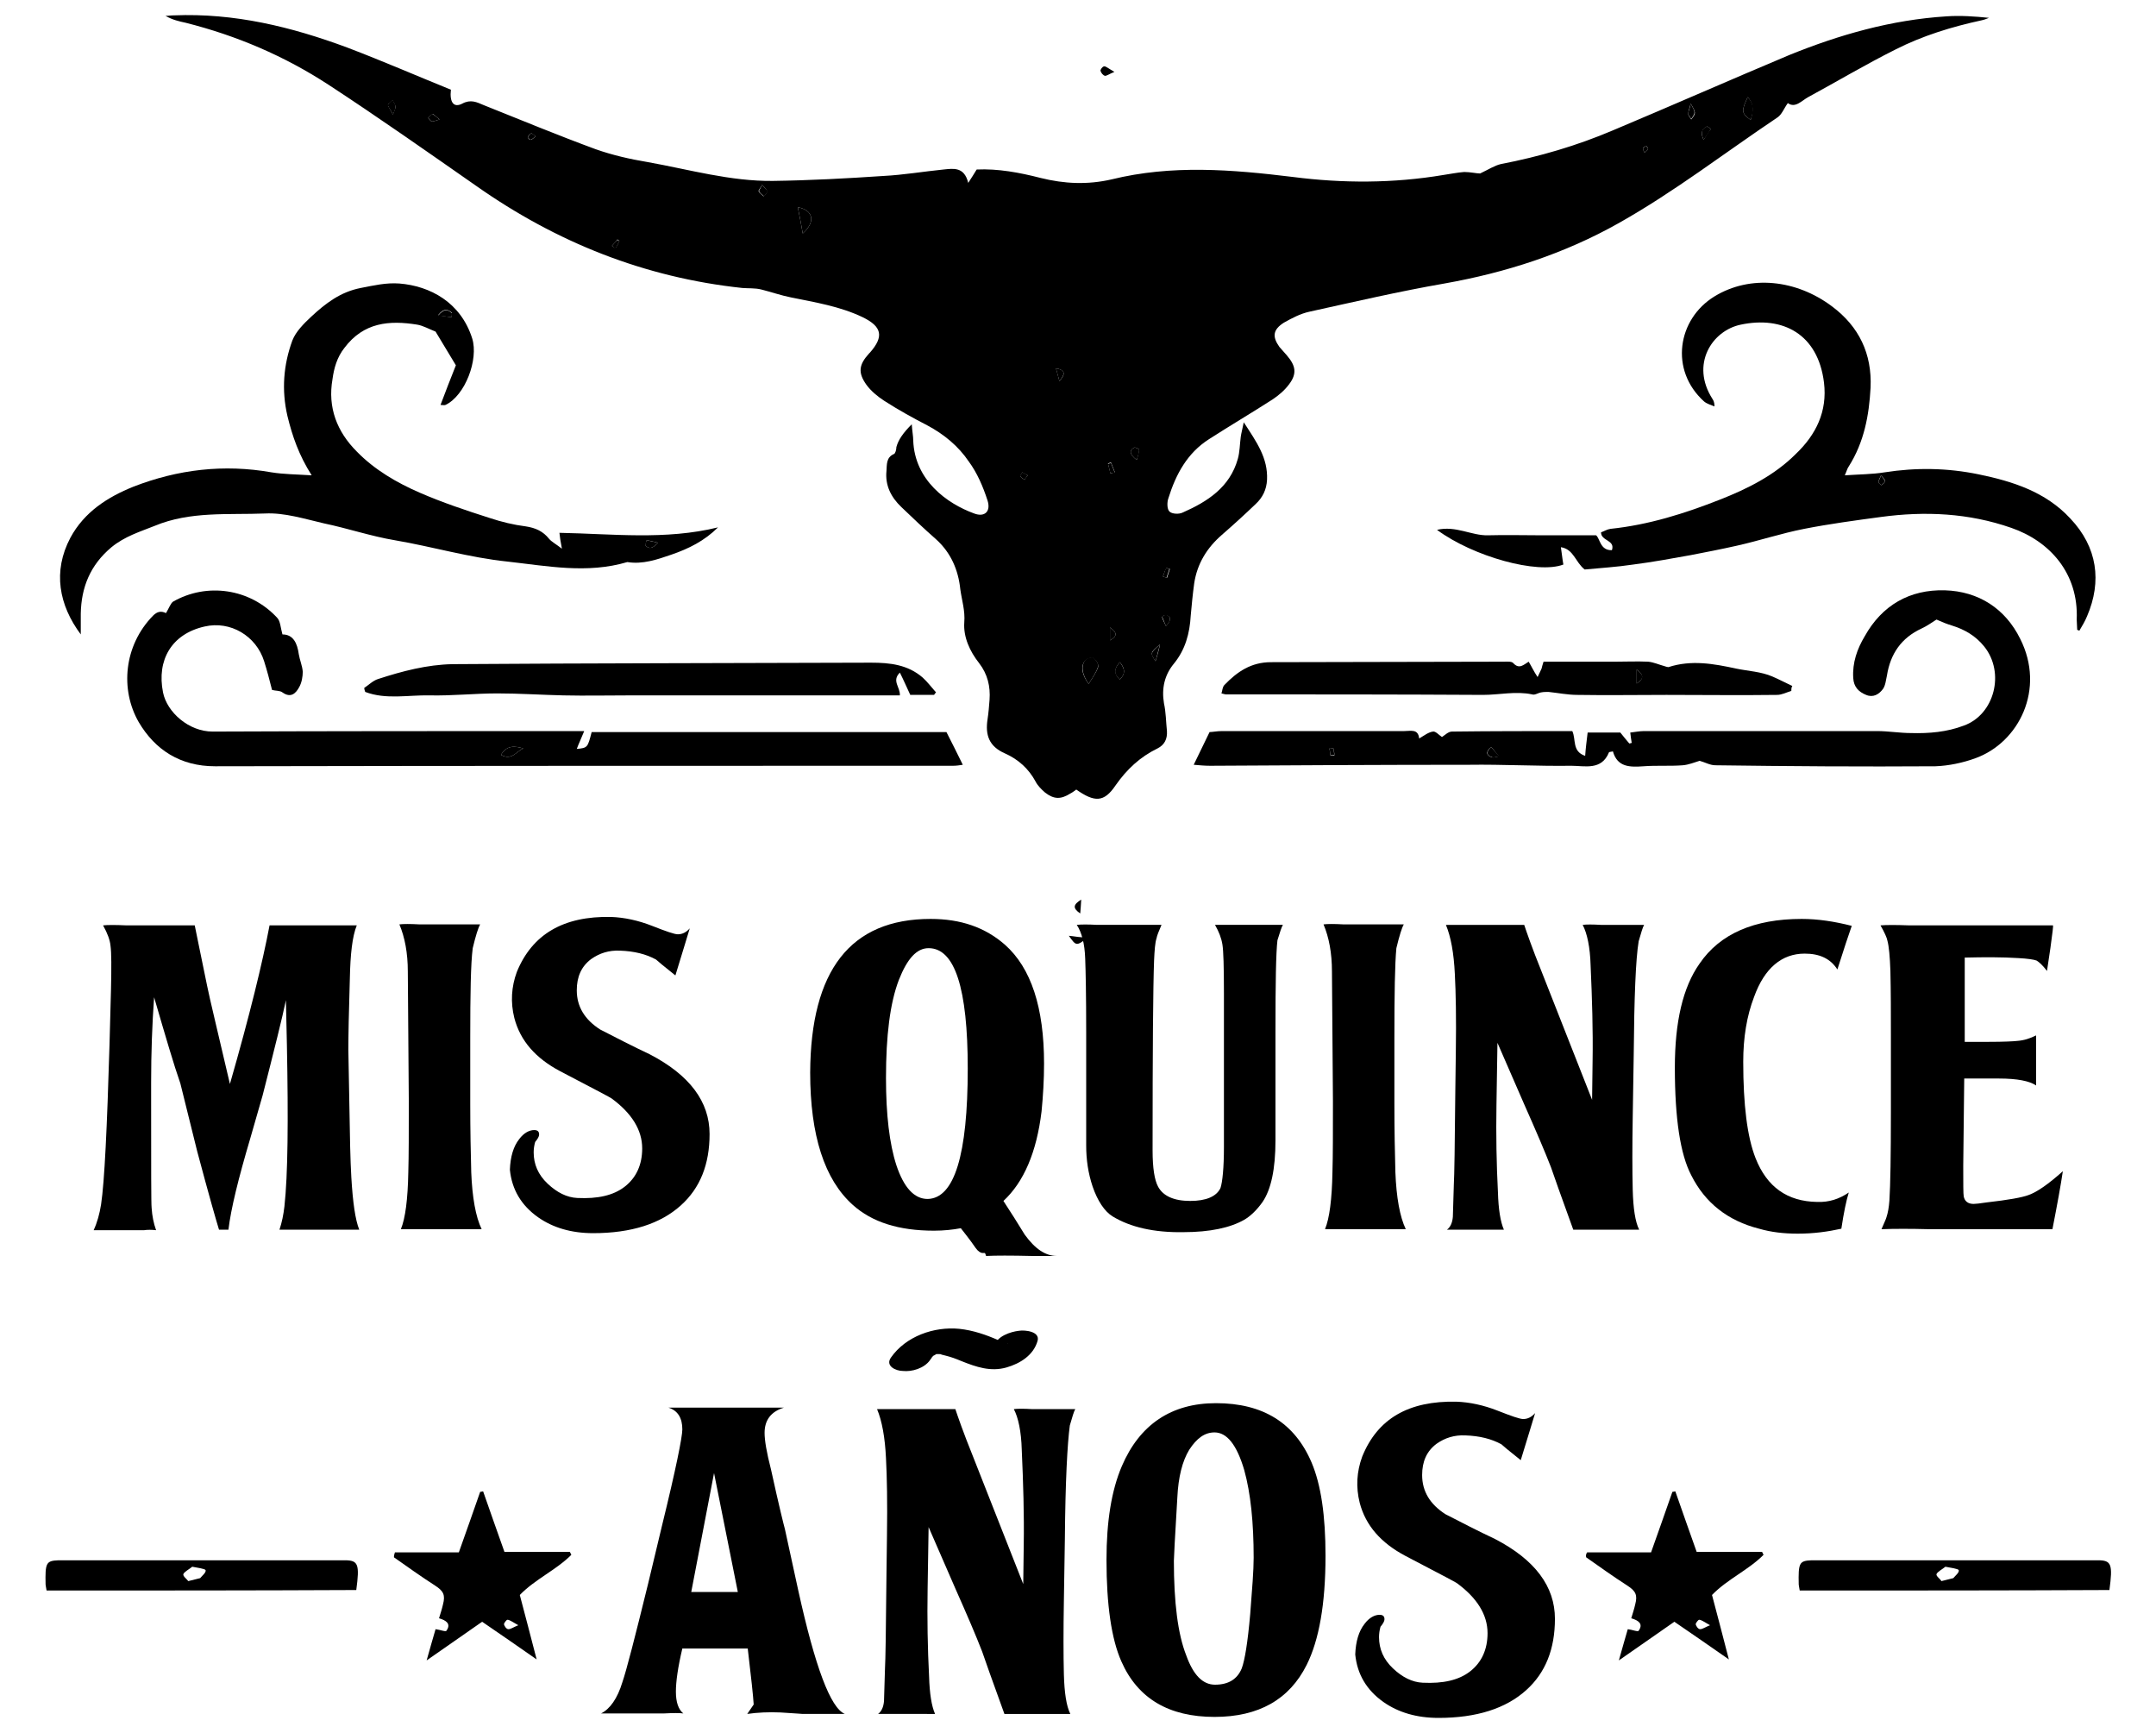
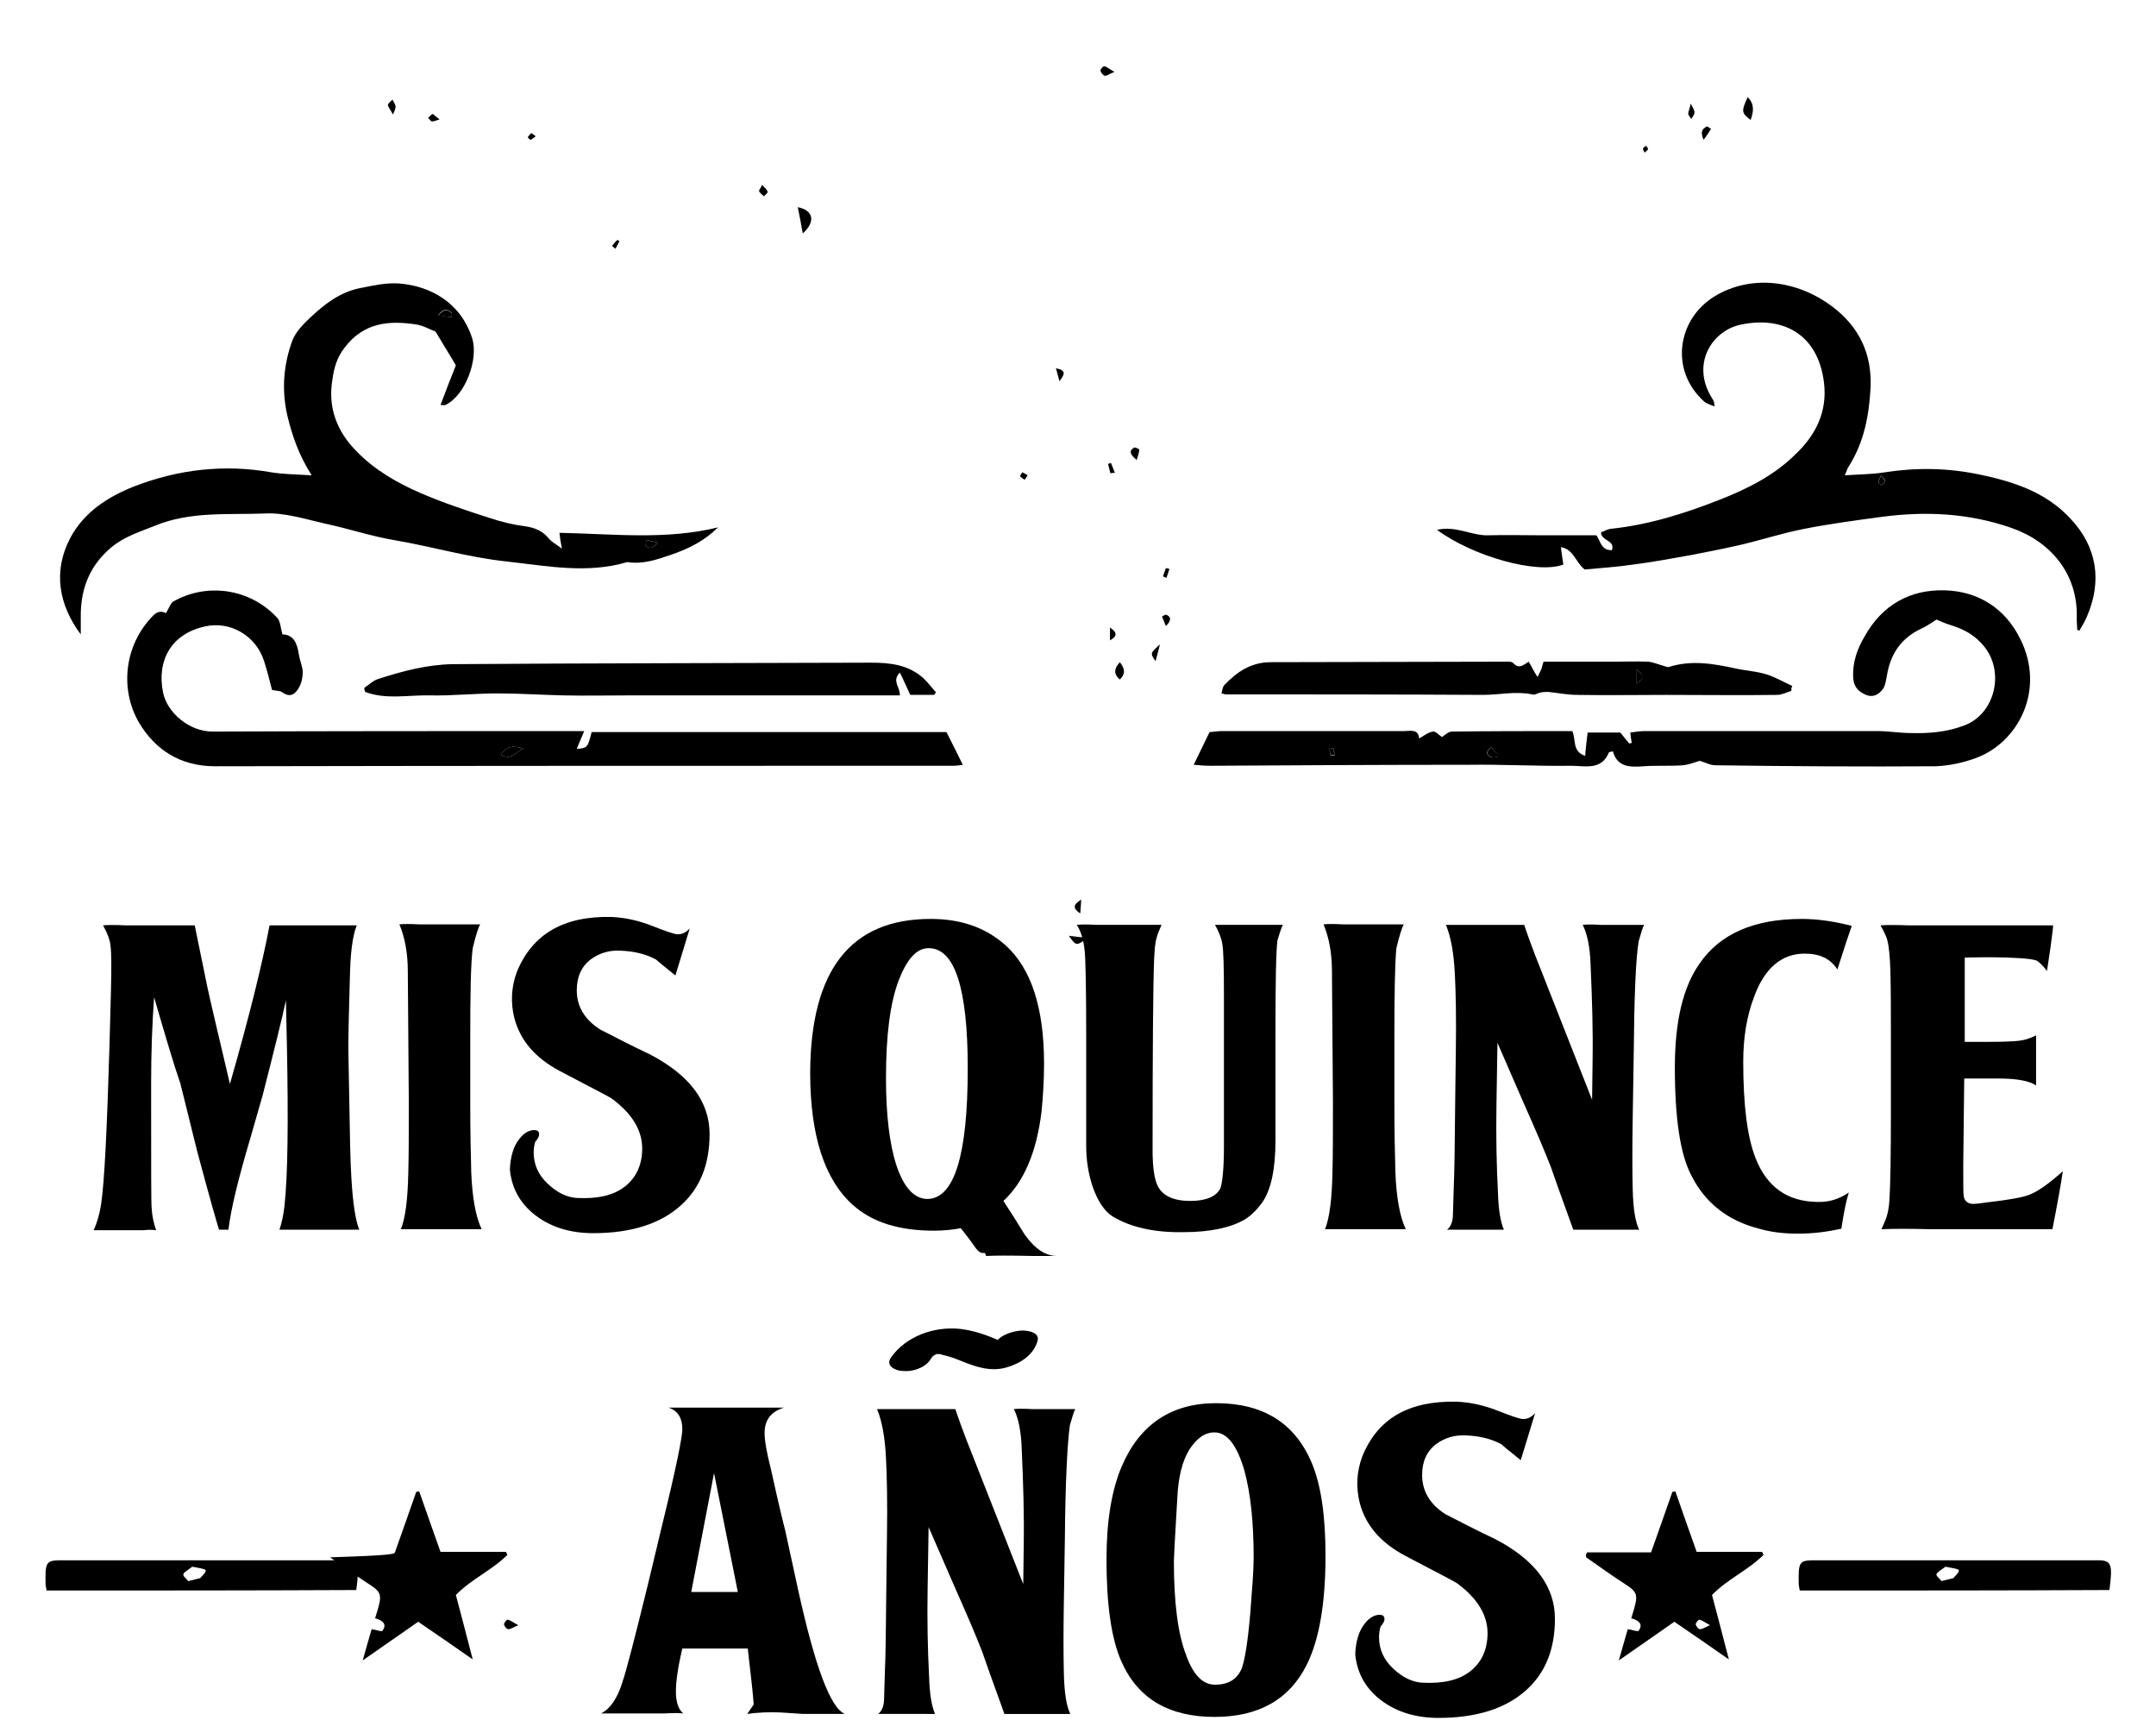
<svg xmlns="http://www.w3.org/2000/svg" id="Layer_1" x="0px" y="0px" viewBox="0 0 435.1 349.6" style="enable-background:new 0 0 435.1 349.6;" xml:space="preserve">
  <g>
    <path d="M215.7,188.8c1.4,0.2,2.4,0.3,3.8,0.4C217.2,190.9,217.2,190.9,215.7,188.8z" />
    <path d="M218,184.3c-1.6-1.1-1.4-1.8,0.2-2.8C218.1,182.8,218.1,183.5,218,184.3z" />
    <g>
-       <path d="M184,85.6c0.1,1.5,0.3,2.4,0.3,3.3c0.3,8,6.8,12.7,12.3,14.7c2.1,0.8,3.4-0.4,2.7-2.6c-0.9-2.8-2.1-5.6-3.8-7.9   c-2.1-3.1-5-5.5-8.4-7.3c-2.9-1.5-5.8-3.1-8.6-4.9c-1.4-0.9-2.7-2-3.6-3.2c-1.8-2.5-1.6-4.1,0.5-6.4c0.1-0.1,0.2-0.2,0.2-0.2   c2.8-3.2,2.4-5.2-1.5-7.1c-4.6-2.2-9.6-3-14.5-4c-2-0.4-4-1.1-6-1.6c-1.2-0.3-2.6-0.2-3.8-0.3c-19.7-2.1-37.5-9.2-53.7-20.6   c-9.9-6.9-19.7-13.8-29.8-20.4c-8.9-5.8-18.5-9.9-28.8-12.5c-1.4-0.3-2.7-0.6-4.1-1.4c0.6,0,1.1-0.1,1.7-0.1   c12.2-0.5,23.7,2.3,35,6.5c7.1,2.7,14,5.7,20.9,8.5c-0.3,2.6,0.6,3.7,2.3,2.8c1.7-0.9,2.9-0.3,4.3,0.3c7.5,3,15,6.1,22.6,8.9   c3.4,1.2,6.9,2,10.5,2.6c8.4,1.5,16.7,3.9,25.3,3.8c7.4-0.1,14.9-0.5,22.3-1c4-0.2,8.1-0.9,12.1-1.3c2-0.2,4.2-0.6,5,2.7   c0.8-1.2,1.2-1.9,1.7-2.7c4.3-0.2,8.6,0.6,12.9,1.7c4.8,1.2,9.5,1.4,14.3,0.3c12.2-3,24.3-2,36.6-0.5c10.1,1.3,20.3,1.3,30.4-0.4   c1.4-0.2,2.8-0.5,4.2-0.6c1.2,0,2.5,0.3,3.2,0.3c1.7-0.8,2.9-1.6,4.2-1.9c7.8-1.5,15.3-3.7,22.6-6.8c11.9-5,23.7-10.2,35.6-15.2   C371.2,7,381.7,4,392.8,3.3c2.8-0.2,5.7,0,8.6,0.3c-0.5,0.2-1,0.4-1.5,0.5c-6,1.3-11.9,3.1-17.4,5.9c-6,3-11.7,6.4-17.6,9.6   c-1.3,0.7-2.6,2.3-4.1,1.2c-0.8,1.1-1.2,2.3-2.1,2.9c-10.6,7.1-20.8,15-32,21.3c-11,6.2-22.8,10-35.2,12.2   c-9.2,1.6-18.2,3.7-27.3,5.7c-1.8,0.4-3.5,1.3-5.1,2.2c-2.2,1.4-2.4,2.8-0.9,4.9c0.5,0.6,1,1.1,1.5,1.7c1.8,2.1,2.1,3.7,0.4,5.9   c-0.9,1.2-2.1,2.2-3.3,3c-4.2,2.7-8.6,5.3-12.8,8c-4.4,2.8-6.7,7.1-8.2,11.9c-0.3,0.8-0.3,2.2,0.2,2.7c0.5,0.5,1.9,0.6,2.7,0.2   c5-2.2,9.5-5.1,11.1-10.8c0.4-1.4,0.4-3,0.6-4.5c0.1-0.7,0.3-1.4,0.6-2.9c2.6,4,4.9,7.2,4.7,11.6c-0.1,2-0.9,3.6-2.3,4.9   c-2.2,2.1-4.5,4.2-6.8,6.2c-3,2.6-5,5.8-5.6,9.8c-0.3,2.2-0.5,4.3-0.7,6.5c-0.2,3.6-1.1,6.9-3.4,9.7c-1.9,2.3-2.5,5-2,8   c0.4,1.8,0.4,3.7,0.6,5.6c0.1,1.6-0.5,2.8-1.9,3.5c-3.5,1.7-6.2,4.2-8.5,7.5c-2.3,3.4-4.2,3.4-7.9,0.8c-0.4,0.3-0.8,0.6-1.2,0.8   c-1.9,1.2-3.3,1.2-5.1-0.2c-0.7-0.6-1.5-1.4-1.9-2.2c-1.4-2.6-3.5-4.5-6.2-5.7c-3.2-1.4-4-3.7-3.5-6.9c0.2-1.3,0.3-2.6,0.4-3.9   c0.2-2.7-0.4-5.2-2.1-7.4c-1.9-2.4-3.2-5.3-3-8.2c0.2-2.4-0.5-4.5-0.8-6.7c-0.4-3.9-1.9-7.4-4.9-10.1c-2.4-2.1-4.7-4.3-7-6.5   c-2.1-2-3.3-4.4-3-7.3c0.1-1.2-0.1-2.7,1.5-3.4c0.3-0.1,0.5-0.9,0.5-1.4C181.3,88.7,182.3,87.3,184,85.6z M219.7,138   c0.7-1.2,1.5-2.2,1.9-3.4c0.2-0.5-0.4-1.4-0.9-1.8c-0.3-0.2-1.3,0-1.6,0.4C218,134.2,218.3,136.1,219.7,138z M162,47.1   c2.7-2.4,2.1-4.7-1-5.3C161.4,43.7,161.7,45.4,162,47.1z M353.3,24.2c0.5-1.7,0.7-3.2-0.6-4.6C351.4,22.4,351.4,22.8,353.3,24.2z    M226,133.6c-1.1,1.2-1.3,2.3,0,3.5C227.2,135.9,227,134.8,226,133.6z M341.2,20.9c-0.3,1.1-0.5,1.6-0.5,2.1   c0,0.3,0.4,0.7,0.6,1.1C342.3,22.8,342.3,22.8,341.2,20.9z M234.1,130c-2,1.7-2,1.7-0.9,3.4C233.6,132.1,233.9,131,234.1,130z    M229.4,92.8c0.2-0.7,0.4-1.4,0.5-2.1c0-0.1-0.8-0.5-1-0.4C227.8,90.9,228,91.7,229.4,92.8z M345.3,26c-0.3-0.2-0.5-0.3-0.8-0.5   c-0.8,0.5-1.5,1-0.7,2.7C344.4,27.2,344.8,26.6,345.3,26z M224,129.2c1.4-0.8,1.6-1.5,0-2.6C224,127.8,224,128.5,224,129.2z    M235.3,126.3c1.2-1.3,1-1.9,0-2.2c-0.2-0.1-0.8,0.3-0.8,0.4C234.7,125.1,235,125.7,235.3,126.3z M153.8,37.3   c-0.3,0.6-0.8,1.1-0.7,1.3c0.2,0.4,0.7,0.7,1,1c0.3-0.3,0.8-0.7,0.7-0.9C154.8,38.3,154.4,37.9,153.8,37.3z M213.1,74.3   c0.2,0.7,0.4,1.4,0.7,2.6C215,75.5,215.1,74.7,213.1,74.3z M79.3,23.1c0.3-0.9,0.6-1.3,0.5-1.7c-0.1-0.4-0.4-0.8-0.6-1.2   c-0.3,0.3-0.8,0.6-0.9,1C78.3,21.4,78.6,21.8,79.3,23.1z M224.1,95.5c0.3-0.1,0.6-0.1,0.9-0.2c-0.3-0.7-0.5-1.3-0.8-2   c-0.2,0.1-0.4,0.1-0.6,0.2C223.8,94.2,223.9,94.8,224.1,95.5z M88.7,24.1c-1-0.8-1.3-1.2-1.4-1.1c-0.3,0.2-0.6,0.5-0.9,0.8   c0.3,0.3,0.5,0.7,0.8,0.7C87.6,24.5,88,24.3,88.7,24.1z M234.7,116.3c0.3,0.1,0.5,0.2,0.8,0.3c0.2-0.6,0.4-1.2,0.6-1.8   c-0.2-0.1-0.5-0.1-0.7-0.2C235.1,115.1,234.9,115.7,234.7,116.3z M123.5,49.6c0.2,0.2,0.5,0.3,0.7,0.5c0.3-0.5,0.6-1,0.8-1.5   c0,0-0.4-0.3-0.4-0.3C124.2,48.8,123.9,49.2,123.5,49.6z M108.1,27.5c-0.5-0.3-0.8-0.7-0.9-0.6c-0.3,0.2-0.6,0.5-0.7,0.8   c0,0.1,0.4,0.6,0.6,0.5C107.4,28.2,107.7,27.8,108.1,27.5z M207.4,95.9c-0.4-0.2-0.8-0.4-1.1-0.6c-0.1,0.3-0.4,0.6-0.4,0.8   c0.2,0.3,0.6,0.5,0.9,0.7C206.9,96.5,207.1,96.3,207.4,95.9z M331.9,30.8c0.3-0.3,0.6-0.5,0.7-0.7c0-0.2-0.2-0.5-0.4-0.7   c-0.2,0.2-0.6,0.3-0.6,0.5C331.5,30.1,331.7,30.4,331.9,30.8z" />
      <path d="M62.9,95.9c-2.6-4.1-3.9-7.9-4.9-12c-1.2-5.2-0.8-10.3,1-15.2c0.7-1.8,2.3-3.4,3.8-4.8c2.9-2.7,5.9-5,10-5.8   c2.6-0.5,5.1-1.1,7.8-0.9C86.8,57.7,93,61,95.3,68.3c1.3,4.2-1.4,11.5-5.4,13.4c-0.2,0.1-0.6,0-1,0c1-2.7,2-5.2,3.1-8   c-1.3-2.2-2.8-4.6-4.1-6.8c-1.3-0.5-2.5-1.2-3.7-1.4c-5.6-0.9-10.8-0.5-14.7,4.7c-1.5,1.9-2.1,4.1-2.4,6.3   c-1,5.7,0.9,10.6,4.9,14.6c3.6,3.7,8.1,6.3,12.7,8.3c4.6,2,9.4,3.6,14.1,5.1c2.4,0.8,4.9,1.4,7.3,1.7c2,0.3,3.5,1,4.7,2.5   c0.5,0.6,1.3,1,2.6,2c-0.3-1.5-0.4-2.3-0.5-3.2c10.7,0.2,21.4,1.5,32-1.1c-2.7,2.7-5.9,4.3-9.4,5.5c-2.9,1-5.8,2-8.9,1.5   c-8.1,2.4-16.1,0.8-24.2-0.1c-7.7-0.8-15.1-3-22.7-4.3c-4.8-0.8-9.5-2.4-14.3-3.4c-3.9-0.9-8-2.2-11.9-2   c-7.5,0.3-15.1-0.5-22.3,2.5c-3,1.2-6,2.1-8.7,4.3c-4.3,3.6-6.1,8.1-6.2,13.4c0,1.3,0,2.6,0,4.2c-4.4-5.9-5.7-12.7-2.1-19.5   c2.8-5.2,7.5-8.2,12.7-10.3c9-3.5,18.3-4.6,27.9-2.9C57.3,95.7,59.8,95.7,62.9,95.9z M132.8,109.5c-0.9-0.2-1.6-0.4-2.3-0.5   c-0.1,0.4-0.3,1-0.2,1.1C131,110.8,131.7,110.7,132.8,109.5z M91.1,64c0-0.3,0.1-0.6,0.1-0.9c-0.8-0.7-1.6-1-2.8,0.5   C89.6,63.8,90.4,63.9,91.1,64z" />
      <path d="M419.2,127.1c0-0.7-0.1-1.4-0.1-2.1c0.4-9.3-5.4-15.8-13.2-18.5c-8.6-3-17.4-3.4-26.3-2.2c-5.2,0.7-10.4,1.4-15.5,2.4   c-4.6,0.9-9.1,2.4-13.6,3.4c-3.1,0.7-6.2,1.3-9.3,1.9c-3.9,0.7-7.7,1.4-11.6,1.9c-3.3,0.5-6.7,0.7-9.8,1c-1.9-1.5-2.2-4.1-4.8-4.5   c0.2,1.3,0.3,2.4,0.5,3.5c-5.2,2-18.2-1.6-25.5-7c3.8-0.9,7,1.2,10.3,1.1c3.6-0.1,7.2,0,10.8,0c3.5,0,7,0,11,0   c0.8,0.6,0.8,3.1,3.2,3c0.7-2.1-2.2-1.8-2.2-3.6c0.6-0.2,1.2-0.6,1.9-0.7c7.7-0.8,15-3.1,22.1-5.9c5.6-2.2,11-4.9,15.3-9.2   c4.1-3.9,6.4-8.6,5.7-14.4c-1.2-9.8-8.3-13.5-16.8-11.7c-5.8,1.2-10.2,8-5.7,15c0.2,0.3,0.4,0.7,0.4,1.5c-0.7-0.3-1.5-0.5-2.1-1   c-7-6.3-5.4-16.6,2.1-21.2c7.2-4.4,16.5-3.4,23.7,2c5.5,4.1,8.1,9.6,7.8,16.4c-0.3,5.6-1.3,11-4.4,15.9c-0.3,0.4-0.4,0.9-0.8,1.8   c2.9-0.2,5.5-0.2,8-0.6c6.4-1,12.7-0.9,19,0.4c6.8,1.4,13.5,3.5,18.5,8.9c5.5,5.8,6.4,12.7,3.4,19.7c-0.4,1-1,2-1.6,3   C419.6,127.2,419.4,127.1,419.2,127.1z M379.6,95.9c-0.3,0.7-0.5,1-0.5,1.4c0,0.2,0.4,0.4,0.6,0.6c0.3-0.3,0.7-0.5,0.7-0.8   C380.5,96.8,380.1,96.5,379.6,95.9z" />
      <path d="M33.5,123.7c0.6-1,0.9-1.9,1.4-2.3c6.8-3.9,15.5-2.7,21,3.2c0.7,0.7,0.7,2,1.1,3.4c2.2,0,3,1.8,3.3,4   c0.2,1.2,0.7,2.3,0.8,3.5c0,1-0.2,2.2-0.7,3.1c-0.7,1.3-1.7,2.3-3.4,1.1c-0.5-0.4-1.4-0.3-2.1-0.5c-0.5-2-1-3.9-1.6-5.8   c-1.6-5.1-6.8-8.2-12-7c-6.7,1.5-9.7,6.8-8.4,13.3c0.8,4,5.2,7.9,10,7.9c23.7-0.1,47.3-0.1,71-0.1c1.2,0,2.3,0,4,0   c-0.6,1.5-1.1,2.5-1.5,3.6c2.2-0.2,2.2-0.3,3-3.4c23.9,0,47.9,0,71.6,0c1.1,2.2,2.2,4.3,3.3,6.6c-0.6,0.1-1.3,0.2-2,0.2   c-49.6,0-99.3,0-148.9,0.1c-7,0-12.1-3.3-15.4-8.9c-3.8-6.6-3-15.5,2.9-21.5C31.7,123.4,32.5,123.2,33.5,123.7z M105.6,151   c-1.7-0.5-3.3-0.7-4.5,1.3C103.3,153.5,104.2,151.6,105.6,151z" />
      <path d="M320.4,147.8c2.2,0,4.2,0,6.6,0c0.5,0.6,1.1,1.4,1.8,2.2c0.2,0,0.3-0.1,0.5-0.1c-0.1-0.6-0.2-1.2-0.3-2.1   c0.9-0.1,1.9-0.3,2.8-0.3c15.7,0,31.3,0,47,0c2.3,0,4.6,0.4,6.9,0.4c3.6,0.1,7.2-0.2,10.6-1.5c6.2-2.2,8.4-10.7,4.1-16   c-1.7-2.1-3.9-3.4-6.5-4.2c-1-0.3-2-0.7-3.1-1.2c-0.8,0.5-1.9,1.3-3,1.8c-4.1,1.9-6.3,5.1-7,9.5c-0.2,0.9-0.3,2-0.8,2.7   c-0.8,1.1-2,1.8-3.4,1.2c-1.5-0.6-2.5-1.6-2.6-3.4c-0.2-3.1,0.8-5.9,2.3-8.4c3.5-6.3,9.1-9.5,16.2-9.3c6.8,0.2,12.2,3.7,15.2,9.8   c5.1,10.1-0.2,20.9-9.1,24.1c-2.5,0.9-5.3,1.5-8,1.6c-14.8,0.1-29.6,0-44.4-0.2c-1.1,0-2.1-0.6-3.2-0.9c-1,0.3-2.2,0.8-3.4,0.9   c-2.6,0.2-5.3,0-7.9,0.2c-2.8,0.2-5.3,0.2-6.2-3c-0.4,0.1-0.8,0.1-0.8,0.2c-1.5,3.7-4.9,2.7-7.6,2.7c-6.9,0.1-13.8-0.3-20.7-0.2   c-17.4,0-34.8,0.1-52.2,0.2c-1.1,0-2.1-0.1-3.3-0.2c1.1-2.2,2-4.2,3.2-6.6c0.6,0,1.5-0.2,2.5-0.2c12.3,0,24.5,0,36.8,0   c1.3,0,2.8-0.5,3,1.5c1-0.6,1.9-1.3,2.8-1.4c0.5-0.1,1.2,0.7,1.8,1.1c0.6-0.4,1.3-1.1,2-1.1c8.1-0.1,16.2-0.1,24.3-0.1   c0.8,1.7-0.1,4.1,2.6,5C320,151,320.2,149.5,320.4,147.8z M300.9,150.7c-1.1,1-1,1.7,0.2,2.1c0.3,0.1,0.7-0.1,1.4-0.2   C301.9,151.9,301.5,151.3,300.9,150.7z M269.1,151c-0.3,0-0.5,0-0.8,0c0.1,0.5,0.1,0.9,0.2,1.4c0,0,0.5,0,0.8,0   C269.3,151.9,269.2,151.5,269.1,151z" />
      <path d="M188.5,140.2c-1.6,0-3.2,0-4.8,0c-0.7-1.5-1.3-2.9-2.1-4.5c-1.7,1.7,0.1,2.9,0,4.6c-4.4,0-8.8,0-13.3,0   c-4.6,0-9.2,0-13.8,0c-4.5,0-9,0-13.5,0c-4.6,0-9.2,0-13.8,0c-4.5,0-9,0.1-13.5,0c-4.4-0.1-8.9-0.4-13.3-0.4   c-4.6,0-9.1,0.5-13.7,0.4c-4.3-0.1-8.8,0.9-13-0.7c-0.1-0.3-0.2-0.6-0.2-0.8c0.9-0.6,1.8-1.5,2.8-1.8c4.9-1.6,9.9-2.9,15-3   c28.1-0.2,56.3-0.2,84.5-0.3c3.8,0,7.4,0.4,10.4,3c1,0.9,1.8,2,2.7,3C188.8,139.8,188.6,140,188.5,140.2z" />
      <path d="M361.5,139.4c-1,0.3-1.9,0.8-2.9,0.8c-7.4,0.1-14.9,0-22.3,0c-6,0-12,0.1-18,0c-1.9,0-3.9-0.4-5.8-0.6c-0.5,0-1,0-1.5,0.1   c-0.6,0.1-1.3,0.6-1.8,0.4c-3.3-0.7-6.6,0.1-9.9,0.1c-17.3-0.1-34.6-0.1-51.9-0.1c-0.2,0-0.4-0.1-0.9-0.2c0.2-0.6,0.2-1.3,0.6-1.7   c2.6-2.7,5.4-4.6,9.4-4.6c15.7,0,31.3-0.1,47-0.1c0.6,0,1.6-0.1,1.9,0.3c1.2,1.3,2.1,0.3,3.1-0.3c0.6,1,1,1.9,1.8,3.1   c0.4-0.8,0.6-1.3,0.8-1.7c0.1-0.4,0.2-0.8,0.4-1.4c4.9,0,9.7,0,14.5,0c2.2,0,4.4-0.1,6.6,0c1.1,0.1,2.2,0.6,3.3,0.9   c0.3,0.1,0.6,0.2,0.8,0.2c4.6-1.5,9.1-0.7,13.7,0.3c2.4,0.5,5,0.6,7.3,1.6c1.4,0.6,2.7,1.3,4,1.9   C361.5,138.7,361.5,139.1,361.5,139.4z M330.3,137.9c1.6-1,1.3-1.9,0-2.8C330.3,136.3,330.3,137.1,330.3,137.9z" />
-       <path d="M219.7,138c-1.4-2-1.6-3.8-0.6-4.9c0.3-0.4,1.4-0.6,1.6-0.4c0.5,0.4,1.1,1.4,0.9,1.8C221.2,135.8,220.4,136.8,219.7,138z" />
      <path d="M162,47.1c-0.3-1.7-0.6-3.4-1-5.3C164.1,42.4,164.7,44.7,162,47.1z" />
      <path d="M353.3,24.2c-1.9-1.4-1.9-1.8-0.6-4.6C354.1,21,353.9,22.5,353.3,24.2z" />
      <path d="M226,133.6c1,1.3,1.2,2.3,0,3.5C224.6,135.9,224.9,134.8,226,133.6z" />
      <path d="M341.2,20.9c1,1.8,1,1.8,0.1,3.1c-0.2-0.4-0.6-0.7-0.6-1.1C340.7,22.5,341,22,341.2,20.9z" />
      <path d="M234.1,130c-0.3,1-0.5,2-0.9,3.4C232.1,131.8,232.1,131.8,234.1,130z" />
      <path d="M229.4,92.8c-1.4-1.1-1.6-1.9-0.5-2.5c0.2-0.1,1,0.3,1,0.4C229.9,91.4,229.6,92.1,229.4,92.8z" />
      <path d="M345.3,26c-0.4,0.6-0.8,1.3-1.5,2.2c-0.8-1.8-0.1-2.3,0.7-2.7C344.7,25.6,345,25.8,345.3,26z" />
      <path d="M224,129.2c0-0.7,0-1.5,0-2.6C225.6,127.7,225.4,128.4,224,129.2z" />
      <path d="M235.3,126.3c-0.3-0.6-0.5-1.3-0.8-1.9c0,0,0.6-0.4,0.8-0.4C236.3,124.4,236.5,125.1,235.3,126.3z" />
      <path d="M153.8,37.3c0.5,0.6,1,0.9,1.1,1.4c0.1,0.2-0.5,0.6-0.7,0.9c-0.4-0.3-0.8-0.6-1-1C153.1,38.4,153.5,38,153.8,37.3z" />
      <path d="M213.1,74.3c2,0.4,1.9,1.1,0.7,2.6C213.5,75.8,213.3,75,213.1,74.3z" />
      <path d="M79.3,23.1c-0.7-1.3-1.1-1.7-1-2c0.2-0.4,0.6-0.7,0.9-1c0.2,0.4,0.5,0.8,0.6,1.2C79.9,21.8,79.7,22.2,79.3,23.1z" />
      <path d="M224.1,95.5c-0.2-0.6-0.3-1.3-0.5-1.9c0.2-0.1,0.4-0.1,0.6-0.2c0.3,0.7,0.5,1.3,0.8,2C224.7,95.4,224.4,95.4,224.1,95.5z" />
      <path d="M88.7,24.1c-0.7,0.2-1.1,0.4-1.5,0.4c-0.3,0-0.5-0.5-0.8-0.7c0.3-0.3,0.5-0.6,0.9-0.8C87.3,22.9,87.7,23.3,88.7,24.1z" />
      <path d="M234.7,116.3c0.2-0.6,0.4-1.2,0.6-1.7c0.2,0.1,0.5,0.1,0.7,0.2c-0.2,0.6-0.4,1.2-0.6,1.8   C235.2,116.5,235,116.4,234.7,116.3z" />
      <path d="M123.5,49.6c0.4-0.4,0.7-0.9,1.1-1.2c0,0,0.5,0.3,0.4,0.3c-0.3,0.5-0.5,1-0.8,1.5C124,50,123.7,49.8,123.5,49.6z" />
      <path d="M108.1,27.5c-0.4,0.3-0.7,0.6-1,0.7c-0.2,0-0.6-0.5-0.6-0.5c0.2-0.3,0.4-0.6,0.7-0.8C107.3,26.8,107.7,27.2,108.1,27.5z" />
      <path d="M207.4,95.9c-0.3,0.4-0.4,0.6-0.6,0.9c-0.3-0.2-0.7-0.4-0.9-0.7c-0.1-0.1,0.2-0.5,0.4-0.8   C206.6,95.4,206.9,95.6,207.4,95.9z" />
      <path d="M331.9,30.8c-0.2-0.4-0.4-0.7-0.3-0.9c0.1-0.2,0.4-0.3,0.6-0.5c0.1,0.2,0.4,0.5,0.4,0.7C332.5,30.3,332.2,30.5,331.9,30.8   z" />
      <path d="M132.8,109.5c-1.1,1.2-1.8,1.3-2.5,0.6c-0.2-0.2,0.1-0.7,0.2-1.1C131.1,109.1,131.8,109.3,132.8,109.5z" />
      <path d="M91.1,64c-0.8-0.1-1.5-0.2-2.7-0.3c1.3-1.6,2.1-1.2,2.8-0.5C91.2,63.4,91.2,63.7,91.1,64z" />
      <path d="M379.6,95.9c0.4,0.6,0.8,0.9,0.8,1.2c0,0.3-0.5,0.5-0.7,0.8c-0.2-0.2-0.6-0.4-0.6-0.6C379.1,96.9,379.4,96.6,379.6,95.9z" />
      <path d="M105.6,151c-1.4,0.6-2.3,2.5-4.5,1.3C102.3,150.3,103.9,150.5,105.6,151z" />
      <path d="M300.9,150.7c0.5,0.6,1,1.1,1.7,1.9c-0.7,0.1-1.1,0.3-1.4,0.2C299.9,152.4,299.9,151.7,300.9,150.7z" />
      <path d="M269.1,151c0.1,0.4,0.1,0.9,0.2,1.3c-0.3,0-0.8,0.1-0.8,0c-0.1-0.4-0.1-0.9-0.2-1.4C268.6,151,268.9,151,269.1,151z" />
      <path d="M330.3,137.9c0-0.8,0-1.6,0-2.8C331.7,136.1,331.9,136.9,330.3,137.9z" />
      <path d="M224.9,14.5c-1,0.4-1.5,0.8-1.9,0.8c-0.4-0.1-0.8-0.6-0.9-1c-0.1-0.2,0.4-0.9,0.7-0.9C223.1,13.3,223.5,13.7,224.9,14.5z" />
    </g>
    <g>
      <path d="M9.4,320.9c-0.1-0.7-0.2-1-0.2-1.2c-0.1-4.4,0.1-4.8,2.6-4.9c2.7,0,5.5,0,8.2,0c16.2,0,32.3,0,48.5,0c0.4,0,0.8,0,1.1,0   c2.7,0,3,0.8,2.3,6C51.1,320.9,30.3,320.9,9.4,320.9z M38,319c0.8-0.2,1.6-0.4,2.4-0.6c0.4-0.5,1.2-1.1,1.1-1.6   c-0.1-0.3-1.7-0.5-2.7-0.7c-0.6,0.5-1.6,1-1.8,1.5C36.9,318,37.6,318.5,38,319z" />
      <path d="M363.2,320.9c-0.1-0.7-0.2-1-0.2-1.2c-0.1-4.4,0.1-4.8,2.6-4.9c2.7,0,5.5,0,8.2,0c16.2,0,32.3,0,48.5,0c0.4,0,0.8,0,1.1,0   c2.7,0,3,0.8,2.3,6C404.9,320.9,384.1,320.9,363.2,320.9z M391.8,319c0.8-0.2,1.6-0.4,2.4-0.6c0.4-0.5,1.2-1.1,1.1-1.6   c-0.1-0.3-1.7-0.5-2.7-0.7c-0.6,0.5-1.6,1-1.8,1.5C390.7,318,391.5,318.5,391.8,319z" />
    </g>
    <g>
-       <path d="M79.7,313.2c4.2,0,8.5,0,12.9,0c1.5-4.2,2.9-8.2,4.3-12.2c0.2,0,0.4-0.1,0.6-0.1c1.4,4,2.8,8,4.3,12.2c4.5,0,8.8,0,13.2,0   c0.1,0.2,0.2,0.4,0.3,0.6c-3.1,3.1-7.3,4.9-10.4,8.1c1.1,4.2,2.2,8.3,3.4,13c-4-2.8-7.5-5.2-11-7.6c-3.7,2.6-7.2,5-11.2,7.8   c0.7-2.6,1.3-4.5,1.8-6.3c0.9,0.1,2.1,0.6,2.2,0.3c1-1.4-0.1-2.1-1.5-2.5c0.3-1,0.6-1.9,0.8-2.8c0.5-1.9,0.1-2.7-1.6-3.8   c-2.8-1.8-5.6-3.8-8.3-5.7C79.5,313.8,79.6,313.5,79.7,313.2z M104.6,327.9c-1.4-0.8-1.8-1.1-2.2-1.1c-0.2,0-0.7,0.7-0.7,0.9   c0.1,0.4,0.5,1,0.9,1C103.1,328.7,103.6,328.3,104.6,327.9z" />
+       <path d="M79.7,313.2c1.5-4.2,2.9-8.2,4.3-12.2c0.2,0,0.4-0.1,0.6-0.1c1.4,4,2.8,8,4.3,12.2c4.5,0,8.8,0,13.2,0   c0.1,0.2,0.2,0.4,0.3,0.6c-3.1,3.1-7.3,4.9-10.4,8.1c1.1,4.2,2.2,8.3,3.4,13c-4-2.8-7.5-5.2-11-7.6c-3.7,2.6-7.2,5-11.2,7.8   c0.7-2.6,1.3-4.5,1.8-6.3c0.9,0.1,2.1,0.6,2.2,0.3c1-1.4-0.1-2.1-1.5-2.5c0.3-1,0.6-1.9,0.8-2.8c0.5-1.9,0.1-2.7-1.6-3.8   c-2.8-1.8-5.6-3.8-8.3-5.7C79.5,313.8,79.6,313.5,79.7,313.2z M104.6,327.9c-1.4-0.8-1.8-1.1-2.2-1.1c-0.2,0-0.7,0.7-0.7,0.9   c0.1,0.4,0.5,1,0.9,1C103.1,328.7,103.6,328.3,104.6,327.9z" />
      <path d="M320.3,313.2c4.2,0,8.5,0,12.9,0c1.5-4.2,2.9-8.2,4.3-12.2c0.2,0,0.4-0.1,0.6-0.1c1.4,4,2.8,8,4.3,12.2   c4.5,0,8.8,0,13.2,0c0.1,0.2,0.2,0.4,0.3,0.6c-3.1,3.1-7.3,4.9-10.4,8.1c1.1,4.2,2.2,8.3,3.4,13c-4-2.8-7.5-5.2-11-7.6   c-3.7,2.6-7.2,5-11.2,7.8c0.7-2.6,1.3-4.5,1.8-6.3c0.9,0.1,2.1,0.6,2.2,0.3c1-1.4-0.1-2.1-1.5-2.5c0.3-1,0.6-1.9,0.8-2.8   c0.5-1.9,0.1-2.7-1.6-3.8c-2.8-1.8-5.6-3.8-8.3-5.7C320,313.8,320.1,313.5,320.3,313.2z M345.1,327.9c-1.4-0.8-1.8-1.1-2.2-1.1   c-0.2,0-0.7,0.7-0.7,0.9c0.1,0.4,0.5,1,0.9,1C343.6,328.7,344.1,328.3,345.1,327.9z" />
    </g>
    <g>
      <g>
        <path d="M158.4,308.5l2.7,12.4c3.4,15.4,6.5,23.7,9.4,24.9h-8.6c0.2,0-1.3-0.1-4.4-0.3c-2.4-0.1-4.6,0-6.7,0.3l1.3-1.9    c-0.1-1.7-0.5-5.4-1.2-11.3h-13.2c-0.9,3.8-1.3,6.7-1.3,8.7c0,2.1,0.5,3.6,1.5,4.4c-0.7-0.1-2-0.1-3.9,0c-2.6,0-4.6,0-6.3,0h-6.4    c1.8-0.9,3.3-3,4.3-6.3c0.8-2.3,2.5-8.9,5.2-19.9l2.8-11.7c2.8-11.4,4.1-17.9,4.1-19.4c0-2.3-0.9-3.8-2.8-4.4c1.4,0,3.4,0,5.9,0    h6c1.5,0,3.4,0,5.6,0c2.2,0,4.1,0,5.8,0c-2.6,0.8-3.9,2.5-3.9,5.1c0,1.5,0.4,3.9,1.3,7.4C157.2,303.8,158.2,307.8,158.4,308.5z     M139.5,321.2h9.4l-4.8-24L139.5,321.2z" />
        <path d="M214.9,310.5l-0.2,12.5c-0.1,5.9-0.1,10.9,0,14.8c0.1,3.7,0.5,6.4,1.3,8h-5.9h-7.4c-2.5-6.9-4-11.1-4.5-12.6    c-1.2-3.1-3-7.3-5.4-12.7l-5.4-12.4l-0.2,12.5c-0.1,6,0,11.9,0.3,17.7c0.1,3.4,0.5,5.9,1.2,7.5H186h-8.8c0.7-0.5,1.1-1.4,1.2-2.6    c0.1-2.2,0.1-4.4,0.2-6.6c0.1-1.5,0.2-7.8,0.3-19.1l0.1-7.7c0.1-6.6,0-11.8-0.2-15.6c-0.2-4.2-0.8-7.5-1.8-9.9c0.9,0,2.3,0,4.2,0    h6h5.6c0.5,1.5,1.6,4.7,3.5,9.4l10.2,25.9l0.1-7.9c0.1-6.1-0.1-12.5-0.4-19.2c-0.1-3.7-0.7-6.5-1.6-8.2c0.7-0.1,2-0.1,3.7,0    c0.5,0,0.6,0,0.5,0c-0.1,0-0.2,0-0.1,0c0.1,0,0.5,0,1.1,0h7.2c-0.3,0.5-0.6,1.6-1.1,3.3C215.4,291.3,215,298.9,214.9,310.5z" />
        <path d="M267.5,313.9c0,9.7-1.3,17-3.8,22c-3.5,7-9.7,10.5-18.6,10.5c-9.2,0-15.5-3.7-18.8-11.2c-2-4.5-3-11.4-3-20.5    c0-7.7,1-14,3.1-18.9c3.6-8.4,10-12.7,19-12.7c9.5,0,15.9,4,19.3,12C266.6,299.6,267.5,305.8,267.5,313.9z M253,314.3    c0-7.1-0.6-13-1.9-17.7c-1.5-5.1-3.5-7.6-6-7.6c-2,0-3.6,1.2-5.1,3.5c-1.4,2.3-2.2,5.5-2.4,9.6c-0.5,8.2-0.7,12.4-0.7,12.8    c0,8.4,0.8,14.8,2.5,19.1c1.4,3.9,3.3,5.9,5.8,5.9c2.7,0,4.5-1.1,5.4-3.3c0.6-1.6,1.2-5.2,1.7-10.9    C252.7,320.6,253,316.8,253,314.3z" />
        <path d="M293.9,282.8c2.7,0.1,5.5,0.7,8.3,1.8c2.8,1.1,4.5,1.7,5.2,1.7c0.9,0,1.7-0.4,2.4-1.2c-0.5,1.7-1.5,4.9-2.9,9.5    c-2.4-1.9-3.7-3-3.9-3.2c-2-1.1-4.4-1.7-7.3-1.8c-2.2-0.1-4.1,0.5-5.8,1.7c-2,1.5-2.9,3.6-2.9,6.3c0,3.3,1.6,5.9,4.7,7.9    c3.3,1.7,6.6,3.4,10,5c8.1,4.2,12.1,9.6,12.1,16.1c0,6.1-1.9,10.9-5.8,14.4c-4.1,3.7-10,5.6-17.7,5.6c-4.4,0-8.1-1.1-11.1-3.2    c-3.4-2.4-5.3-5.6-5.7-9.6c0.1-2.6,0.7-4.7,1.9-6.2c0.9-1.2,2-1.8,3-1.8c0.7,0,1,0.3,1,0.9c0,0.4-0.3,0.9-0.8,1.5    c-0.2,0.7-0.3,1.4-0.3,2.1c0,2.4,0.9,4.5,2.8,6.3c1.9,1.8,3.9,2.8,6,2.9c4.1,0.2,7.3-0.5,9.6-2.3c2.3-1.8,3.5-4.4,3.5-7.7    c0-3.7-2.1-7.1-6.2-10.1c-0.1-0.1-3.5-1.9-10.4-5.5c-4.9-2.6-8-6.1-9.2-10.7c-0.8-3.2-0.6-6.3,0.5-9.3    C278,286.2,284.3,282.6,293.9,282.8z" />
      </g>
      <g>
        <path d="M187.7,274.4c0-0.1,0.6-0.7,0.3-0.5c-0.2,0.2,0.2-0.2,0.3-0.3c0.3-0.3,0.5-0.4,0.1-0.1c0.1,0,0.5-0.3,0.5-0.3    c0,0.1-0.8,0.5,0,0c0.5-0.3-0.9,0.2-0.3,0.1c0.8-0.1,0.2,0-0.2,0c0.2,0,0.4-0.1,0.6-0.1c0.9-0.1-0.6-0.1-0.1,0c0.2,0,0.5,0,0.7,0    c0.3,0,0.3,0,0,0c0.1,0,0.3,0,0.4,0.1c0.3,0.1,0.5,0.1,0.8,0.2c1.2,0.3,2,0.6,3.2,1.1c3,1.2,5.9,2.2,9.1,1.3    c2.8-0.8,5.5-2.5,6.3-5.4c0.5-1.9-2.6-2.2-3.8-2c-1.7,0.2-4.4,1.1-4.9,3c0,0.1-0.1,0.5,0,0.2c-0.1,0.1-0.1,0.3-0.2,0.4    c-0.1,0.2-0.1,0.2,0,0c0.2-0.1,0.4-0.4,0.7-0.5c0.5-0.2,1-0.4,1.6-0.5c0,0,0.6-0.1,0.6,0c0,0-0.7-0.2-0.7-0.2    c-0.2-0.1-0.9-0.4-1.2-0.5c-2.5-1.1-5.1-2-7.9-2.3c-5.1-0.5-10.8,1.5-13.8,5.8c-1.2,1.7,1,2.7,2.4,2.7    C184,276.8,186.5,276.1,187.7,274.4L187.7,274.4z" />
      </g>
    </g>
    <g>
      <path d="M70.3,211.8l0.2,10.8c0.1,6.6,0.2,11.5,0.4,14.9c0.3,5.1,0.8,8.6,1.6,10.6h-7h-9.1c0.5-1.5,0.8-3,1-4.7   c0.7-6.4,0.8-17.2,0.5-32.6l-0.2-9c-0.7,3.4-2.3,9.8-4.7,19.2l-2.5,8.7c-2.4,8.1-3.9,14.2-4.4,18.4h-1.9c-0.5-1.6-2-6.8-4.4-15.8   l-3.4-13.7c-1.3-3.7-3-9.5-5.3-17.4c-0.4,5.5-0.6,11.3-0.6,17.2v3.5c0,13.8,0,21,0.1,21.8c0.1,1.6,0.4,3.1,0.9,4.5   c-0.9-0.1-1.8-0.1-2.4,0c-1.3,0-2.3,0-2.9,0h-7.3c0.7-1.5,1.2-3.3,1.5-5.2c0.7-4.7,1.2-15.4,1.7-32.2l0.3-11.2   c0.1-4.4,0.1-7.4-0.1-8.8c-0.1-1.1-0.6-2.5-1.5-4.1c0.9-0.1,2.5-0.1,4.7,0h13.8c0.2,0.9,1,5,2.5,12.2c0.5,2.5,2.1,9.1,4.6,19.8   c4-13.9,6.6-24.6,8-32H66h6c-0.9,2.2-1.3,5.8-1.4,10.8C70.4,204.1,70.3,208.9,70.3,211.8z" />
      <path d="M94.9,209.4v13.3c0,5.4,0.1,10,0.2,13.8c0.2,5.1,0.9,9,2.1,11.5H80.9c0.9-2.2,1.4-6,1.5-11.5c0.1-3.3,0.1-8.1,0.1-14.3   l-0.2-26.2c0-3.7-0.6-6.9-1.7-9.5c0.8-0.1,2.2-0.1,4,0H89h7.9c-0.4,0.7-0.9,2.3-1.5,4.8C95,194.4,94.9,200.5,94.9,209.4z" />
      <path d="M123.3,185c2.7,0.1,5.5,0.7,8.3,1.8c2.8,1.1,4.5,1.7,5.2,1.7c0.9,0,1.7-0.4,2.4-1.2c-0.5,1.7-1.5,4.9-2.9,9.5   c-2.4-1.9-3.7-3-3.9-3.2c-2-1.1-4.4-1.7-7.3-1.8c-2.2-0.1-4.1,0.5-5.8,1.7c-2,1.5-2.9,3.6-2.9,6.3c0,3.3,1.6,5.9,4.7,7.9   c3.3,1.7,6.6,3.4,10,5c8.1,4.2,12.1,9.6,12.1,16.1c0,6.1-1.9,10.9-5.8,14.4c-4.1,3.7-10,5.6-17.7,5.6c-4.4,0-8.1-1.1-11.1-3.2   c-3.4-2.4-5.3-5.6-5.7-9.6c0.1-2.6,0.7-4.7,1.9-6.2c0.9-1.2,2-1.8,3-1.8c0.7,0,1,0.3,1,0.9c0,0.4-0.3,0.9-0.8,1.5   c-0.2,0.7-0.3,1.4-0.3,2.1c0,2.4,0.9,4.5,2.8,6.3c1.9,1.8,3.9,2.8,6,2.9c4.1,0.2,7.3-0.5,9.6-2.3c2.3-1.8,3.5-4.4,3.5-7.7   c0-3.7-2.1-7.1-6.2-10.1c-0.1-0.1-3.5-1.9-10.4-5.5c-4.9-2.6-8-6.1-9.2-10.7c-0.8-3.2-0.6-6.3,0.5-9.3   C107.4,188.5,113.7,184.8,123.3,185z" />
      <path d="M187.8,185.4c6.1,0,11,1.7,15,5.2c5.3,4.7,7.9,12.7,7.9,24c0,3.3-0.2,6.5-0.5,9.6c-1,8.3-3.6,14.3-7.7,18.1   c1.5,2.3,2.9,4.5,4.3,6.8c2.1,2.9,4.2,4.3,6.5,4.3h1.7c-1.5,0-3.7,0-6.7,0c-4.3-0.1-7.4-0.1-9.3,0c-0.1-0.4-0.2-0.6-0.3-0.6   c-0.3,0-0.5,0-0.4,0c-0.4,0-0.9-0.3-1.4-1c-1.3-1.9-2.4-3.2-3-4c-1.6,0.3-3.4,0.5-5.4,0.5c-7.1,0-12.5-1.7-16.4-5.2   c-5.7-5.1-8.6-14-8.6-26.7C163.6,195.8,171.6,185.4,187.8,185.4z M195.3,215.6c0-16.2-2.6-24.3-7.9-24.3c-2.4,0-4.3,2.1-6,6.4   c-1.8,4.7-2.6,11.3-2.6,19.8c0,7.4,0.7,13.3,2.1,17.6c1.5,4.5,3.6,6.8,6.3,6.8C192.6,241.8,195.3,233,195.3,215.6z" />
      <path d="M247,231.4v-31c0-5.3-0.1-8.6-0.3-9.8c-0.2-1.3-0.7-2.6-1.5-4h7.4h6.3c-0.3,0.5-0.6,1.5-1.1,3.1   c-0.3,2.5-0.4,8.6-0.4,18.4v22c0,5.8-0.9,9.9-2.6,12.4c-1.2,1.7-2.5,2.9-3.7,3.6c-2.8,1.6-6.9,2.5-12.3,2.5   c-5.9,0.1-10.7-1-14.3-3.2c-1.6-1-3-3.1-4-6c-0.9-2.7-1.3-5.4-1.3-8.3v-23c0-7.3-0.1-12.2-0.2-14.7c-0.1-3-0.7-5.3-1.7-6.8   c0.9-0.1,2.3-0.1,4.1,0h4.2h8.8c-0.5,1.2-0.9,2.1-1,2.7c-0.3,0.9-0.4,2.4-0.5,4.5c-0.2,5.4-0.3,18.1-0.3,38.3c0,3.6,0.4,6,1.1,7.3   c1,1.9,3.2,2.9,6.5,2.9c3.2,0,5.3-0.9,6.1-2.6C246.7,238.5,247,235.7,247,231.4z" />
      <path d="M281.4,209.4v13.3c0,5.4,0.1,10,0.2,13.8c0.2,5.1,0.9,9,2.1,11.5h-16.3c0.9-2.2,1.4-6,1.5-11.5c0.1-3.3,0.1-8.1,0.1-14.3   l-0.2-26.2c0-3.7-0.6-6.9-1.7-9.5c0.8-0.1,2.2-0.1,4,0h4.3h7.9c-0.4,0.7-0.9,2.3-1.5,4.8C281.5,194.4,281.4,200.5,281.4,209.4z" />
      <path d="M329.7,212.8l-0.2,12.5c-0.1,5.9-0.1,10.9,0,14.8c0.1,3.7,0.5,6.4,1.3,8h-5.9h-7.4c-2.5-6.9-4-11.1-4.5-12.6   c-1.2-3.1-3-7.3-5.4-12.7l-5.4-12.4l-0.2,12.5c-0.1,6,0,11.9,0.3,17.7c0.1,3.4,0.5,5.9,1.2,7.5h-2.8H292c0.7-0.5,1.1-1.4,1.2-2.6   c0.1-2.2,0.1-4.4,0.2-6.6c0.1-1.5,0.2-7.8,0.3-19.1l0.1-7.7c0.1-6.6,0-11.8-0.2-15.6c-0.2-4.2-0.8-7.5-1.8-9.9c0.9,0,2.3,0,4.2,0   h6h5.6c0.5,1.5,1.6,4.7,3.5,9.4l10.2,25.9l0.1-7.9c0.1-6.1-0.1-12.5-0.4-19.2c-0.1-3.7-0.7-6.5-1.6-8.2c0.7-0.1,2-0.1,3.7,0   c0.5,0,0.6,0,0.5,0c-0.1,0-0.2,0-0.1,0c0.1,0,0.5,0,1.1,0h7.2c-0.3,0.5-0.6,1.6-1.1,3.3C330.1,193.5,329.8,201.2,329.7,212.8z" />
      <path d="M363.6,185.4c3.2,0,6.6,0.5,10.1,1.4c-0.6,1.7-1.6,4.7-2.9,8.8c-1.4-2.2-3.6-3.2-6.6-3.2c-4.6,0-8.1,2.9-10.2,8.7   c-1.5,3.9-2.2,8.3-2.2,13.1c0,8.7,0.8,15.2,2.5,19.5c2.3,5.8,6.4,8.7,12.4,8.8c2.4,0.1,4.5-0.6,6.4-1.9c-0.5,1.6-1,4-1.5,7.3   c-2.7,0.6-5.6,1-8.8,1c-2.8,0-5.4-0.3-7.8-1c-6.3-1.6-10.9-5.2-13.7-10.8c-2.2-4.2-3.3-11.4-3.3-21.7c0-9.2,1.6-16.2,5-21   C347.1,188.4,354,185.4,363.6,185.4z" />
      <path d="M396.4,217.5l-0.2,17.7c0,3.7,0,5.7,0.1,6.2c0.2,1,0.9,1.5,2,1.5c0.4,0,1.3-0.1,2.6-0.3c4.4-0.5,7.2-1,8.5-1.5   c1.7-0.6,4-2.2,6.9-4.8c-0.4,2.7-1.1,6.6-2.1,11.7H399c0.1,0-3.1,0-9.6,0c-3.9-0.1-7.1-0.1-9.7,0c0.5-1.2,0.9-2,1-2.4   c0.3-0.9,0.5-2,0.6-3.4c0.2-3.1,0.3-9.1,0.3-17.8v-15.6c0-4.4,0-8.7-0.1-12.9c-0.1-2.9-0.3-5-0.6-6.1c-0.1-0.6-0.6-1.7-1.4-3.1   c1.2-0.1,3.1-0.1,5.8,0h8.8h20.2c0.1,0.1-0.1,1.5-0.5,4.5l-0.7,4.7c-0.9-1.2-1.6-1.8-2.1-2.1c-0.5-0.2-1.8-0.4-3.7-0.5   c-3.2-0.2-6.8-0.2-10.8-0.1v17h4.8c3.1,0,5.1-0.1,5.9-0.2c1.3-0.1,2.5-0.5,3.7-1.1v4.4v5.7c-1.3-0.9-3.8-1.4-7.5-1.4H396.4z" />
    </g>
  </g>
</svg>